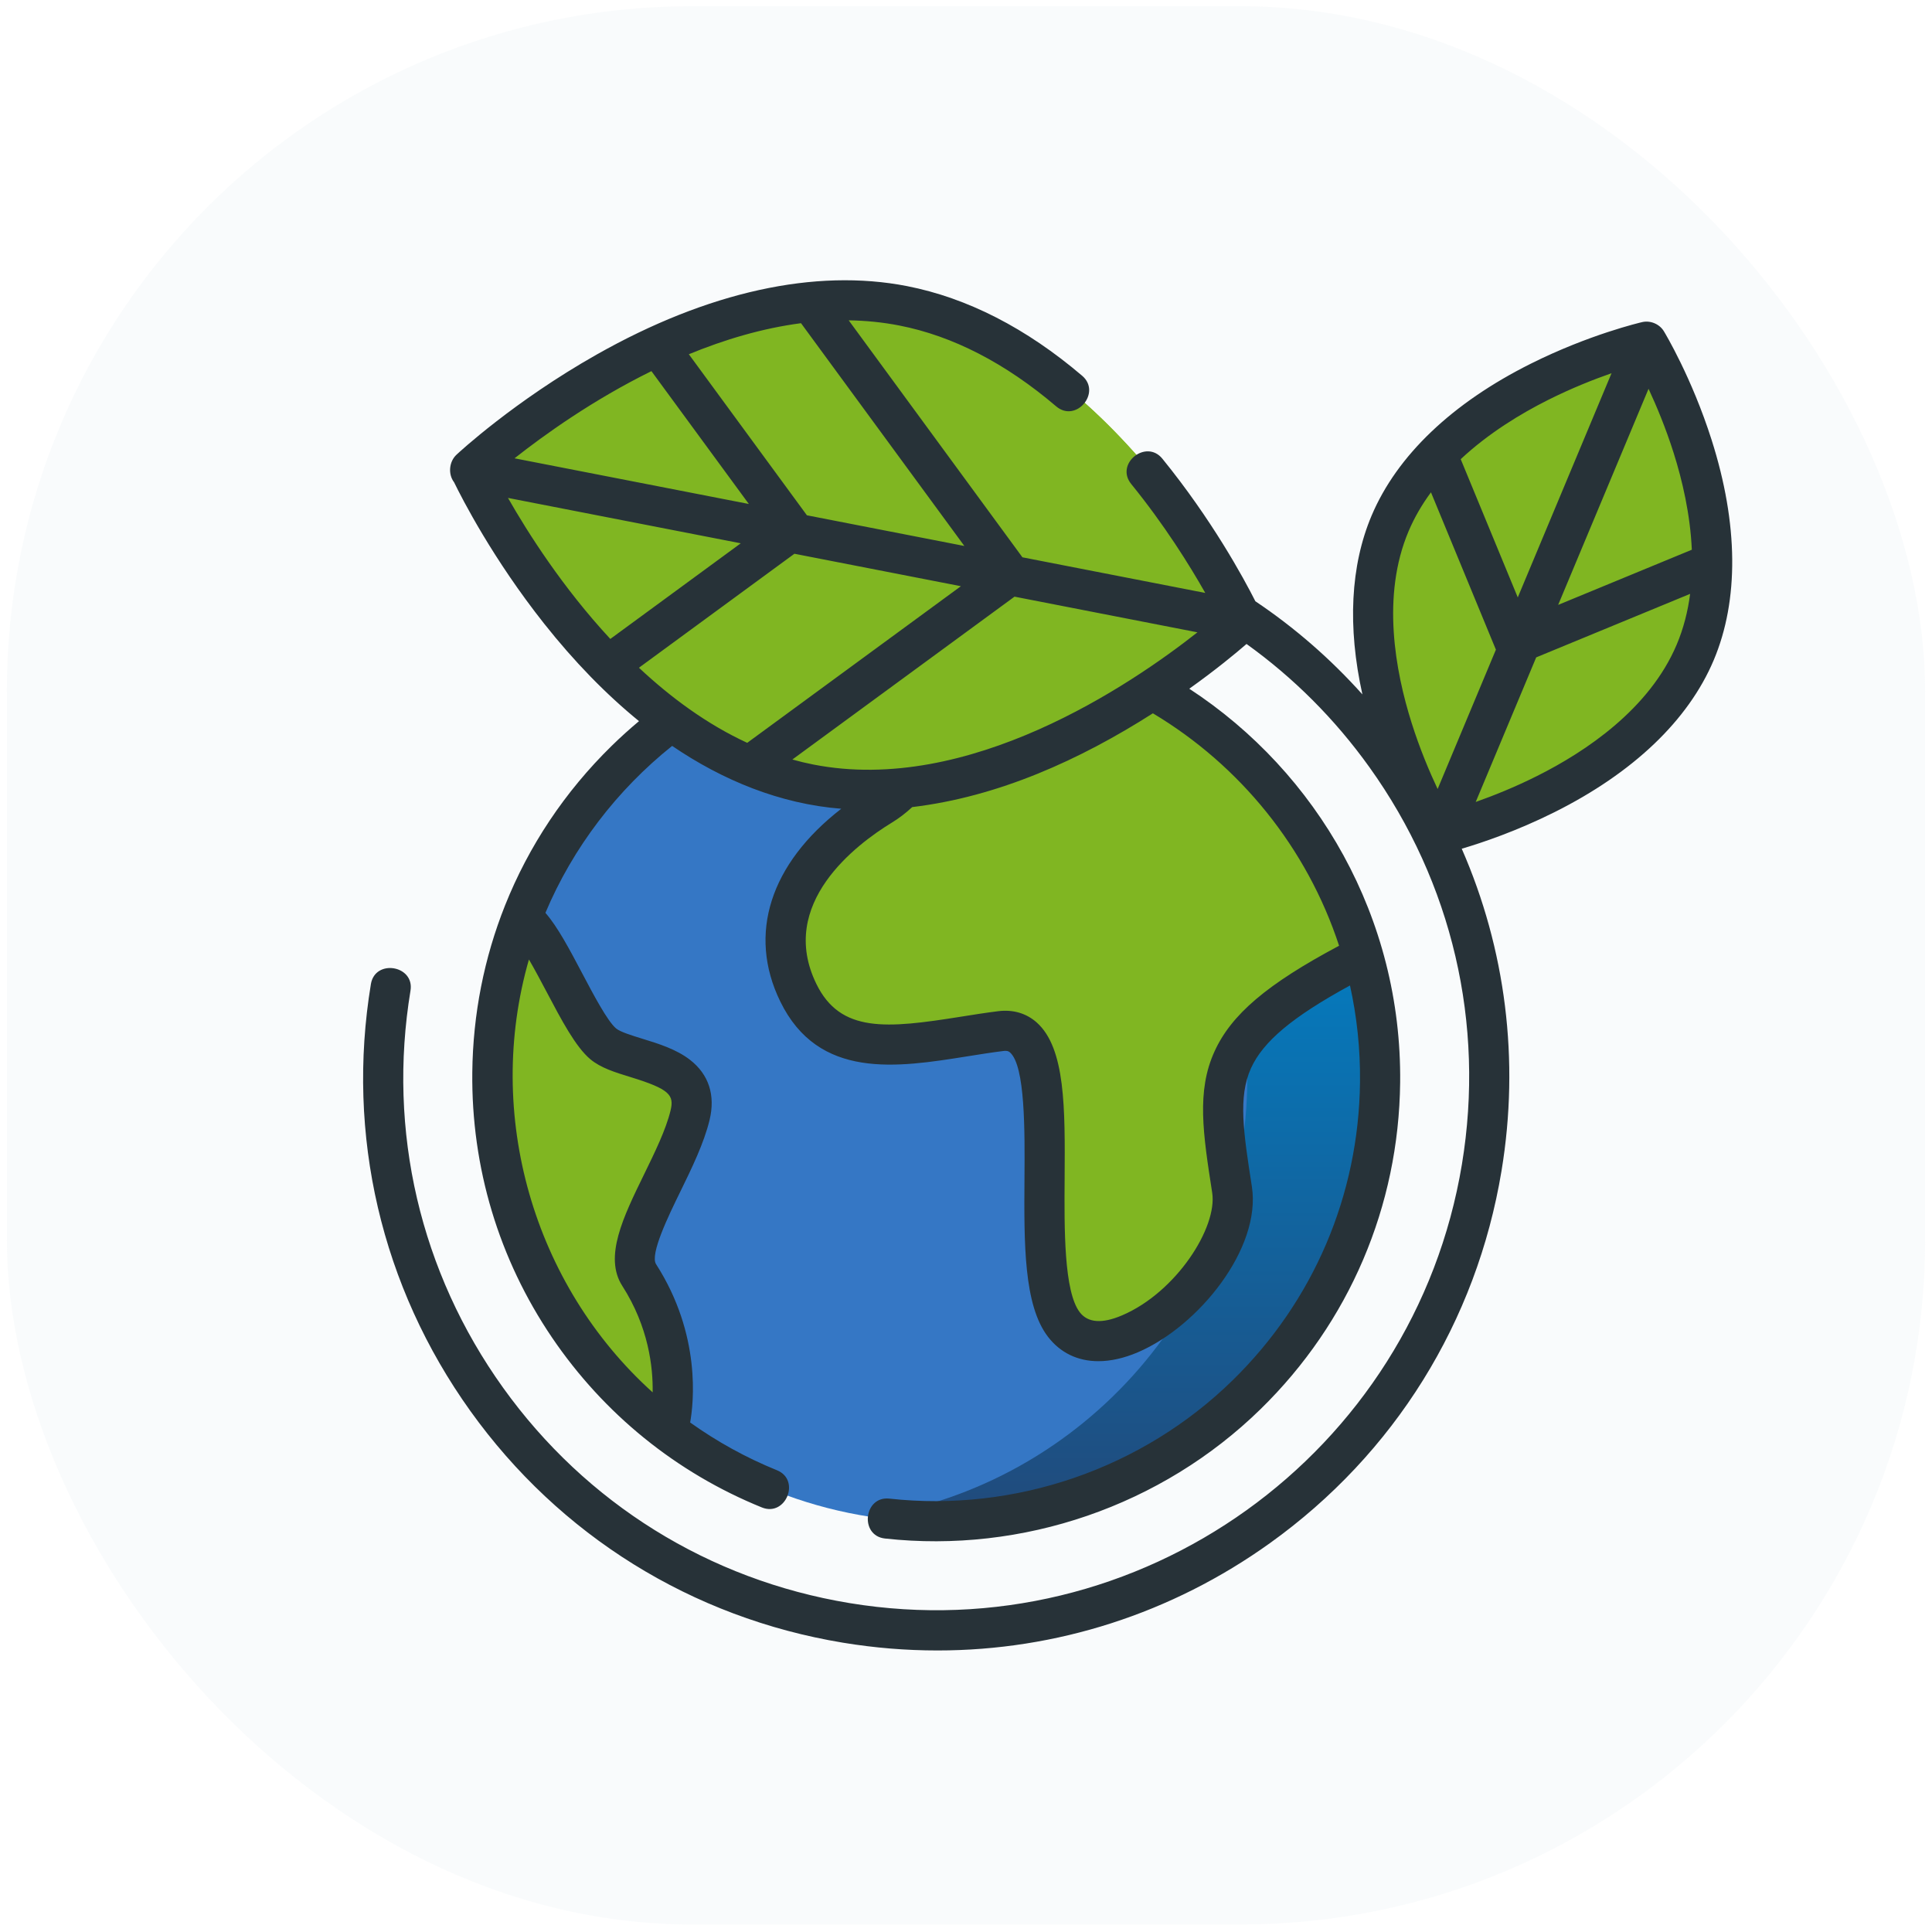
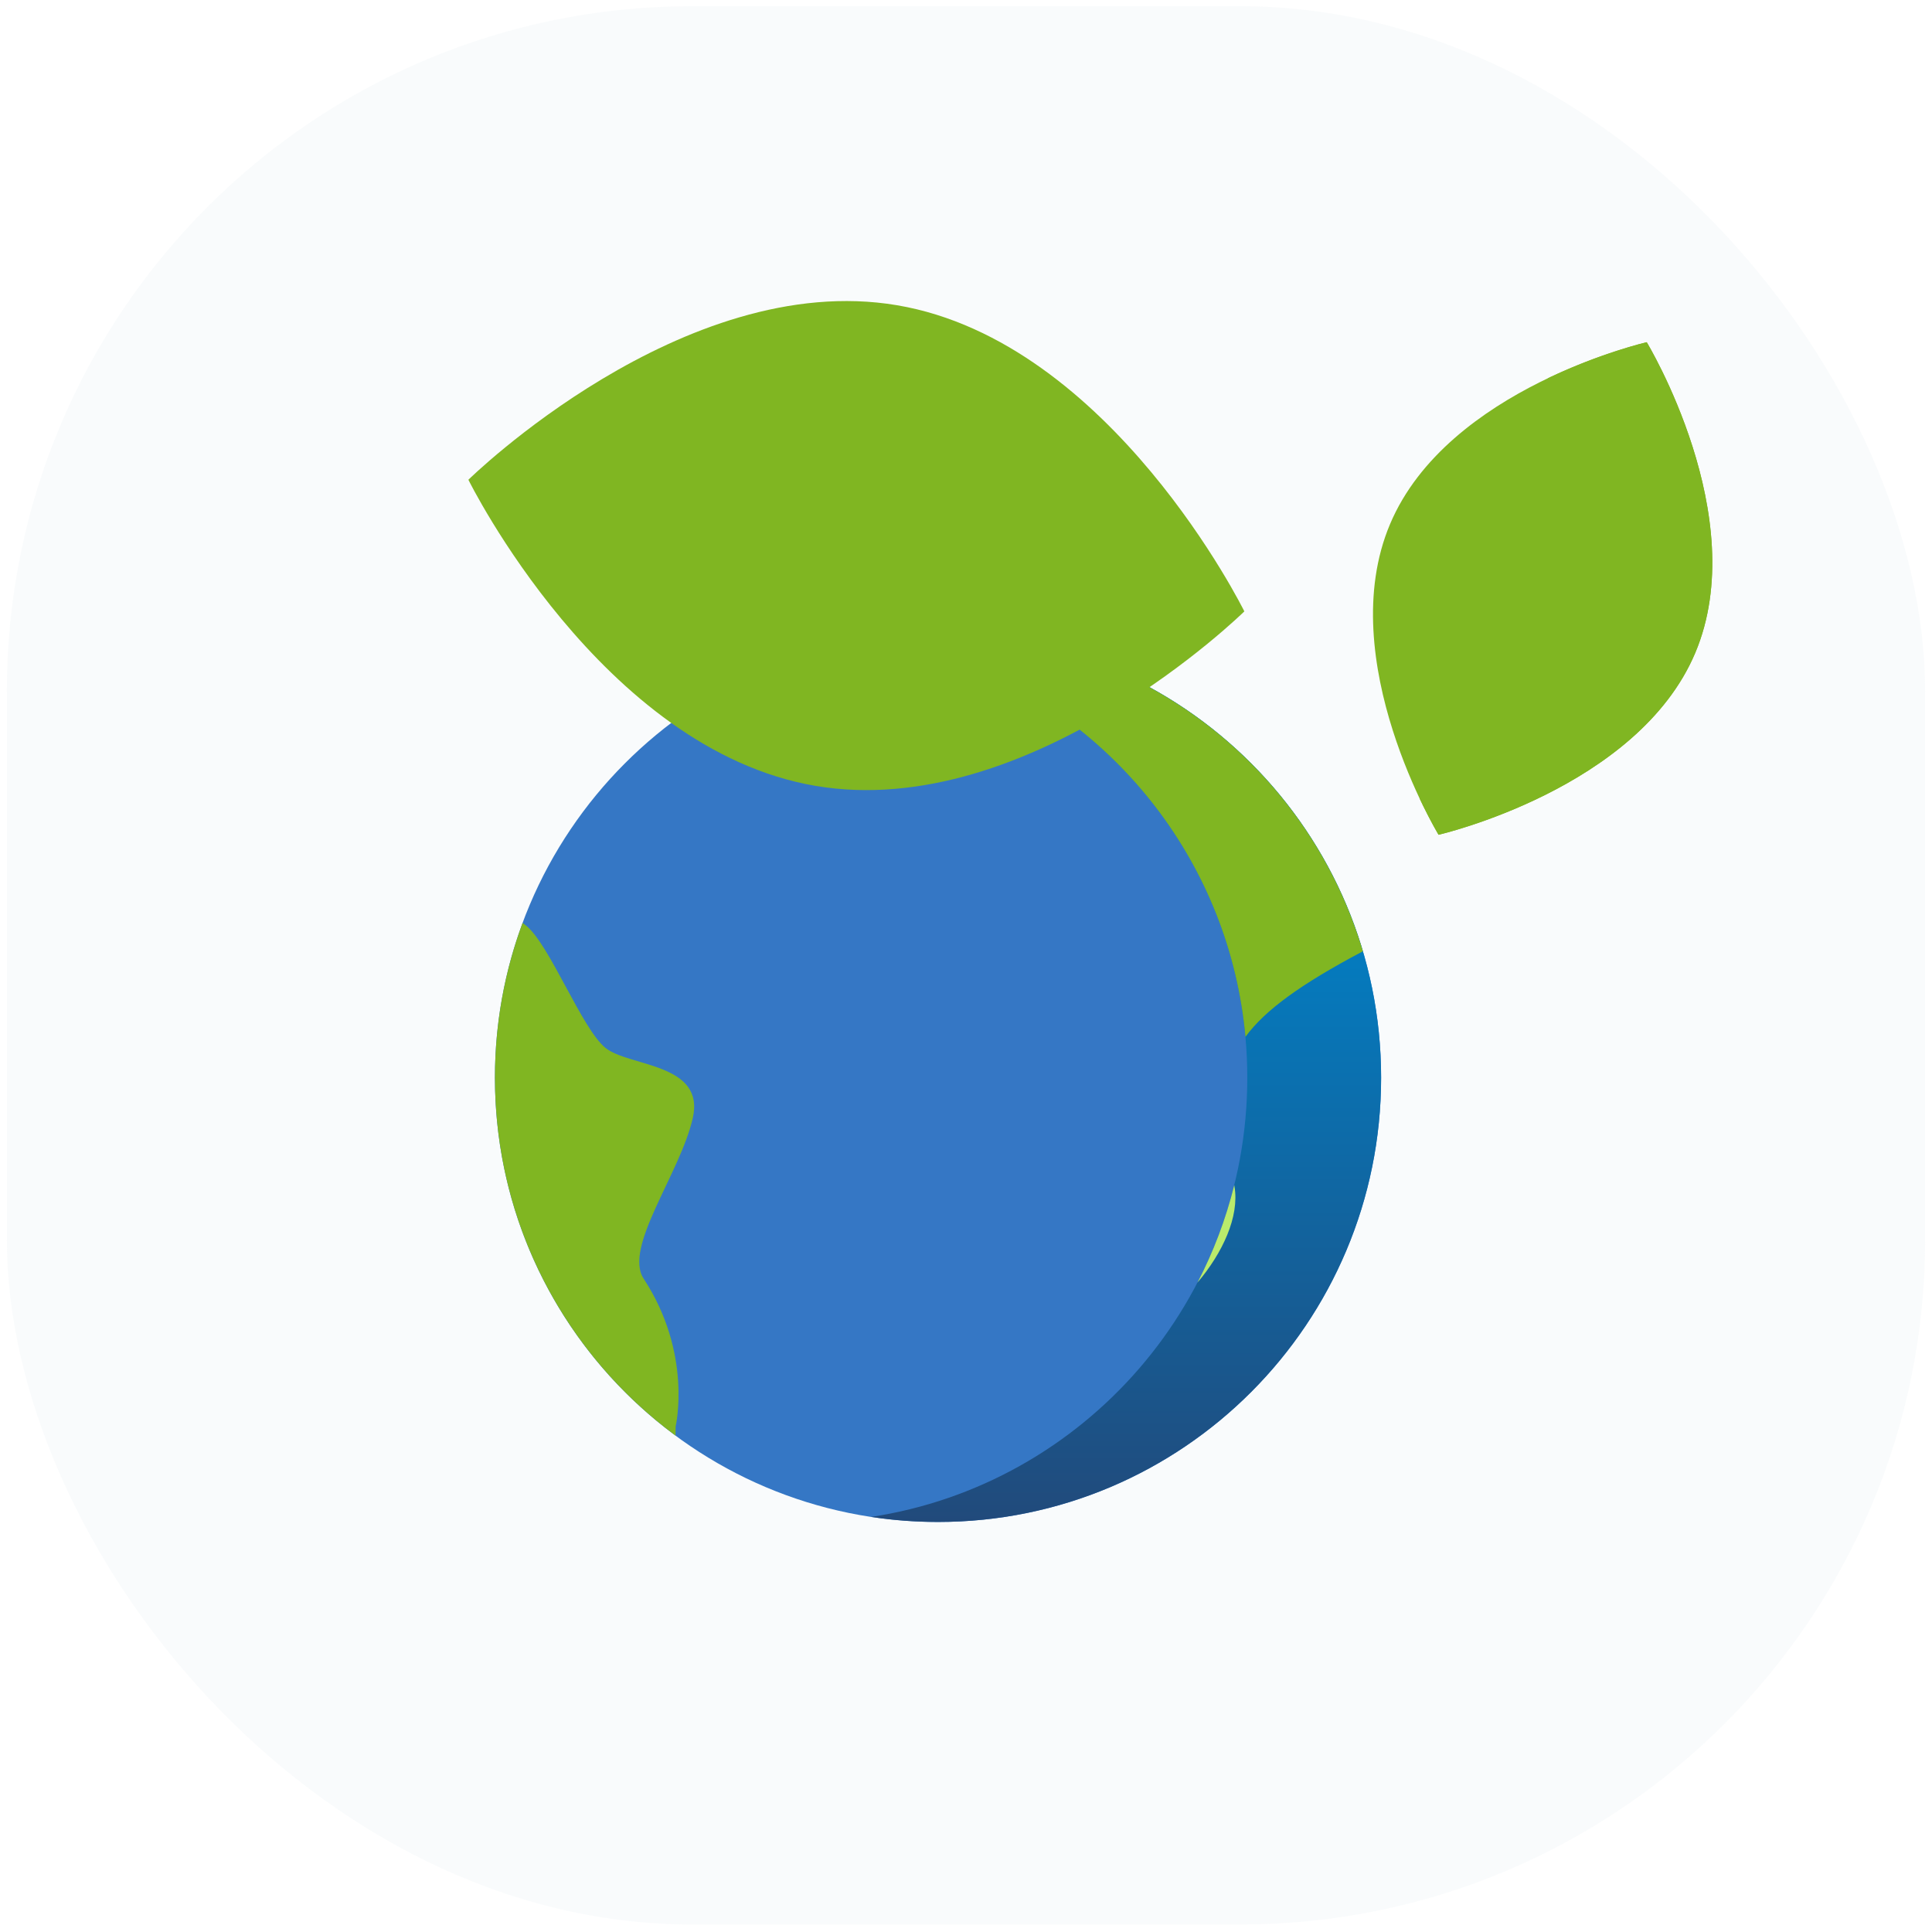
<svg xmlns="http://www.w3.org/2000/svg" width="141" height="141" viewBox="0 0 141 141" fill="none">
  <rect opacity="0.6" x="0.5" y="0.453" width="140" height="140" rx="50" fill="#F5F9FA" />
  <g clip-path="url(#clip0)">
    <path d="M100.796 78.651C100.796 60.744 86.318 46.228 68.458 46.228C50.599 46.228 36.121 60.744 36.121 78.651C36.121 96.558 50.599 111.075 68.458 111.075C86.318 111.075 100.796 96.558 100.796 78.651Z" fill="#3577C5" />
    <path d="M68.457 46.228C66.798 46.228 65.167 46.354 63.574 46.596C79.117 48.956 91.029 62.408 91.029 78.651C91.029 94.893 79.117 108.346 63.574 110.707C65.167 110.949 66.798 111.075 68.457 111.075C86.317 111.075 100.795 96.558 100.795 78.651C100.795 60.744 86.317 46.228 68.457 46.228Z" fill="url(#paint0_linear)" />
-     <path d="M64.255 58.828C59.274 61.95 55.538 66.945 58.34 72.564C61.142 78.183 67.369 75.998 73.129 75.217C78.888 74.437 74.53 92.23 77.954 96.601C81.379 100.971 91.031 92.23 90.097 86.611C88.714 78.292 88.229 75.373 99.437 69.442L99.468 69.431C95.69 56.638 84.254 47.146 70.484 46.292L70.482 46.341C70.482 46.341 69.237 55.706 64.255 58.828Z" fill="#80B622" />
    <path d="M88.719 53.383C88.72 53.384 88.723 53.386 88.725 53.387C88.723 53.386 88.721 53.384 88.719 53.383Z" fill="#BAEB6C" />
    <path d="M46.976 93.322C45.48 91.041 49.622 85.674 50.557 81.617C51.49 77.558 45.886 77.87 44.174 76.466C42.461 75.061 40.127 68.974 38.414 67.569L38.14 67.353C36.835 70.871 36.121 74.677 36.121 78.651C36.121 89.368 41.308 98.869 49.301 104.772L49.311 104.093C49.311 104.093 50.557 98.786 46.976 93.322Z" fill="#80B622" />
    <path d="M90.097 86.611C90.091 86.57 90.084 86.531 90.078 86.49C89.458 88.99 88.55 91.375 87.391 93.607C89.231 91.436 90.46 88.789 90.097 86.611Z" fill="#BAEB6C" />
    <path d="M70.483 46.292L70.481 46.341C70.481 46.341 70.376 47.123 70.109 48.309C81.449 52.601 89.751 63.099 90.893 75.672C92.322 73.718 94.936 71.823 99.436 69.442L99.466 69.431C95.688 56.638 84.252 47.146 70.483 46.292Z" fill="#80B622" />
    <path d="M59.523 57.355C43.884 54.702 34.184 35.013 34.184 35.013C34.184 35.013 49.837 19.625 65.475 22.278C81.113 24.931 90.814 44.62 90.814 44.62C90.814 44.62 75.16 60.008 59.523 57.355Z" fill="#80B622" />
-     <path d="M65.474 22.278C62.488 21.772 59.503 21.924 56.625 22.5C71.608 25.865 80.852 44.62 80.852 44.62C80.852 44.62 70.605 54.691 58.41 57.133C58.778 57.216 59.148 57.291 59.523 57.355C75.16 60.008 90.813 44.62 90.813 44.62C90.813 44.62 81.112 24.931 65.474 22.278Z" fill="#80B622" />
    <path d="M101.45 38.244C105.645 28.317 120.18 24.975 120.18 24.975C120.18 24.975 127.914 37.727 123.719 47.654C119.525 57.58 104.989 60.922 104.989 60.922C104.989 60.922 97.255 48.17 101.45 38.244Z" fill="#80B622" />
    <path d="M120.181 24.975C120.181 24.975 116.875 25.736 112.962 27.608C114.969 31.861 118.152 40.492 115.125 47.654C112.93 52.846 107.906 56.237 103.613 58.29C104.388 59.932 104.989 60.922 104.989 60.922C104.989 60.922 119.524 57.58 123.719 47.654C127.914 37.727 120.181 24.975 120.181 24.975Z" fill="#80B622" />
-     <path d="M124.917 32.108C123.472 27.565 121.515 24.311 121.432 24.175C121.11 23.645 120.45 23.37 119.851 23.507C119.696 23.543 115.998 24.406 111.733 26.536C105.975 29.411 101.953 33.249 100.1 37.633C98.557 41.284 98.336 45.748 99.43 50.679C97.099 48.076 94.477 45.798 91.619 43.881C90.746 42.157 88.438 37.912 84.83 33.475C83.642 32.015 81.357 33.847 82.557 35.323C84.988 38.313 86.818 41.253 87.962 43.274L74.618 40.673L61.94 23.379C63.171 23.397 64.406 23.516 65.636 23.757C69.533 24.52 73.382 26.504 77.079 29.655C78.528 30.89 80.408 28.643 78.979 27.425C74.895 23.945 70.595 21.743 66.199 20.881C59.486 19.568 51.658 21.292 43.558 25.869C37.52 29.281 33.482 33.029 33.314 33.187C32.773 33.691 32.687 34.608 33.14 35.198C33.732 36.413 35.975 40.794 39.71 45.511C41.912 48.293 44.234 50.673 46.635 52.63C45.953 53.201 45.289 53.799 44.646 54.429C41.214 57.786 38.586 61.747 36.86 66.076C35.335 69.903 34.514 74.018 34.469 78.26C34.393 85.196 36.403 91.887 40.282 97.608C44.072 103.196 49.37 107.487 55.603 110.016C57.347 110.722 58.45 108.009 56.705 107.301C54.446 106.385 52.325 105.211 50.368 103.815C50.618 102.427 51.198 97.432 47.88 92.261C47.416 91.538 48.804 88.698 49.634 87.001C50.489 85.252 51.372 83.444 51.785 81.742C52.223 79.934 51.73 78.415 50.36 77.35C49.354 76.568 48.038 76.164 46.877 75.807C46.123 75.575 45.269 75.312 44.964 75.058C44.335 74.531 43.308 72.585 42.483 71.022C41.568 69.288 40.696 67.637 39.806 66.621C41.809 61.865 45.026 57.657 49.054 54.437C52.733 56.944 56.934 58.674 61.397 59.024C56.22 63.035 54.545 68.158 56.94 73.079C59.735 78.824 65.488 77.906 70.565 77.098C71.443 76.957 72.352 76.812 73.222 76.704C73.549 76.663 73.647 76.752 73.713 76.81C74.824 77.799 74.792 82.522 74.768 85.97C74.735 90.74 74.705 95.245 76.481 97.558C77.388 98.738 78.664 99.341 80.16 99.341C81.057 99.341 82.031 99.125 83.053 98.687C87.471 96.795 92.064 91.1 91.363 86.594C90.751 82.655 90.346 80.053 91.301 77.955C92.184 76.013 94.319 74.215 98.524 71.922C99.027 74.189 99.281 76.549 99.255 78.969C99.165 87.229 95.863 94.96 89.958 100.737C83.359 107.193 74.083 110.382 64.908 109.371C63.038 109.168 62.715 112.077 64.587 112.283C74.631 113.389 84.785 109.898 92.007 102.832C98.472 96.507 102.087 88.044 102.185 79C102.315 67.008 96.162 56.384 86.796 50.264C88.731 48.884 90.173 47.691 90.973 46.998C94.388 49.448 97.417 52.466 99.936 55.983C105.987 64.425 108.386 74.718 106.694 84.966C103.2 106.12 83.148 120.489 61.99 116.994C51.742 115.301 42.766 109.72 36.716 101.278C30.666 92.835 28.267 82.541 29.959 72.294C30.263 70.45 27.374 69.967 27.069 71.817C25.249 82.837 27.83 93.905 34.334 102.984C40.84 112.063 50.493 118.065 61.513 119.885C63.818 120.266 66.125 120.453 68.416 120.453C77.077 120.453 85.502 117.764 92.682 112.62C101.761 106.114 107.764 96.463 109.584 85.443C110.918 77.368 109.885 69.267 106.68 61.941C108.16 61.505 110.677 60.658 113.434 59.281C119.192 56.406 123.215 52.569 125.067 48.184C126.921 43.798 126.869 38.24 124.917 32.108ZM39.892 72.389C40.982 74.456 42.013 76.409 43.084 77.305C43.842 77.939 44.898 78.264 46.016 78.607C48.879 79.487 49.212 79.919 48.937 81.051C48.6 82.444 47.787 84.106 47.002 85.714C45.489 88.809 44.06 91.732 45.414 93.844C47.335 96.837 47.664 99.783 47.631 101.616C38.905 93.748 35.352 81.321 38.602 70.025C39.033 70.764 39.487 71.622 39.892 72.389ZM110.769 43.6L106.605 33.511C108.631 31.617 110.982 30.191 112.984 29.187C114.689 28.331 116.312 27.691 117.612 27.238L110.769 43.6ZM120.313 28.374C120.895 29.624 121.57 31.236 122.146 33.058C122.777 35.057 123.357 37.536 123.472 40.12L113.716 44.146L120.313 28.374ZM102.798 38.774C103.23 37.752 103.789 36.805 104.434 35.93L109.173 47.414L104.92 57.583C104.323 56.316 103.619 54.651 103.022 52.759C101.824 48.972 100.813 43.471 102.798 38.774ZM112.183 56.63C110.542 57.454 108.976 58.078 107.7 58.528L112.114 47.976L123.348 43.341C123.185 44.6 122.874 45.847 122.368 47.043C120.384 51.74 115.735 54.85 112.183 56.63ZM59.36 55.797C58.842 55.695 58.331 55.572 57.828 55.43L74.041 43.545L87.391 46.148C82.528 49.979 70.692 58.017 59.36 55.797ZM44.542 46.631C41.074 42.894 38.533 38.897 37.073 36.339L54.062 39.651L44.542 46.631ZM47.542 27.086L54.651 36.781L37.552 33.448C39.704 31.748 43.258 29.196 47.542 27.086ZM58.889 37.607L50.272 25.853C52.851 24.792 55.62 23.958 58.459 23.587L70.38 39.846L58.889 37.607ZM57.977 40.414L70.127 42.782L54.533 54.213C51.593 52.855 48.946 50.902 46.631 48.732L57.977 40.414ZM97.728 69.021C92.447 71.835 89.86 74.045 88.634 76.742C87.316 79.636 87.799 82.744 88.467 87.044C88.862 89.58 85.848 94.302 81.899 95.993C80.438 96.619 79.397 96.545 78.805 95.773C77.64 94.259 77.672 89.673 77.698 85.99C77.732 80.893 77.763 76.492 75.66 74.621C74.904 73.949 73.936 73.665 72.861 73.797C71.941 73.911 71.006 74.06 70.103 74.204C64.719 75.062 61.33 75.406 59.574 71.797C56.73 65.951 62.488 61.622 65.095 60.032C65.626 59.708 66.118 59.327 66.576 58.902C72.878 58.149 78.833 55.445 84.139 52.058C90.501 55.859 95.386 61.875 97.728 69.021Z" fill="#273238" />
  </g>
  <defs>
    <linearGradient id="paint0_linear" x1="82.185" y1="46.228" x2="82.185" y2="111.075" gradientUnits="userSpaceOnUse">
      <stop offset="0.047" stop-color="#0082C8" />
      <stop offset="0.266" stop-color="#0082C8" />
      <stop offset="1" stop-color="#214A7B" />
    </linearGradient>
    <clipPath id="clip0">
      <rect width="100" height="100" fill="white" transform="translate(26.5 20.453)" />
    </clipPath>
  </defs>
</svg>